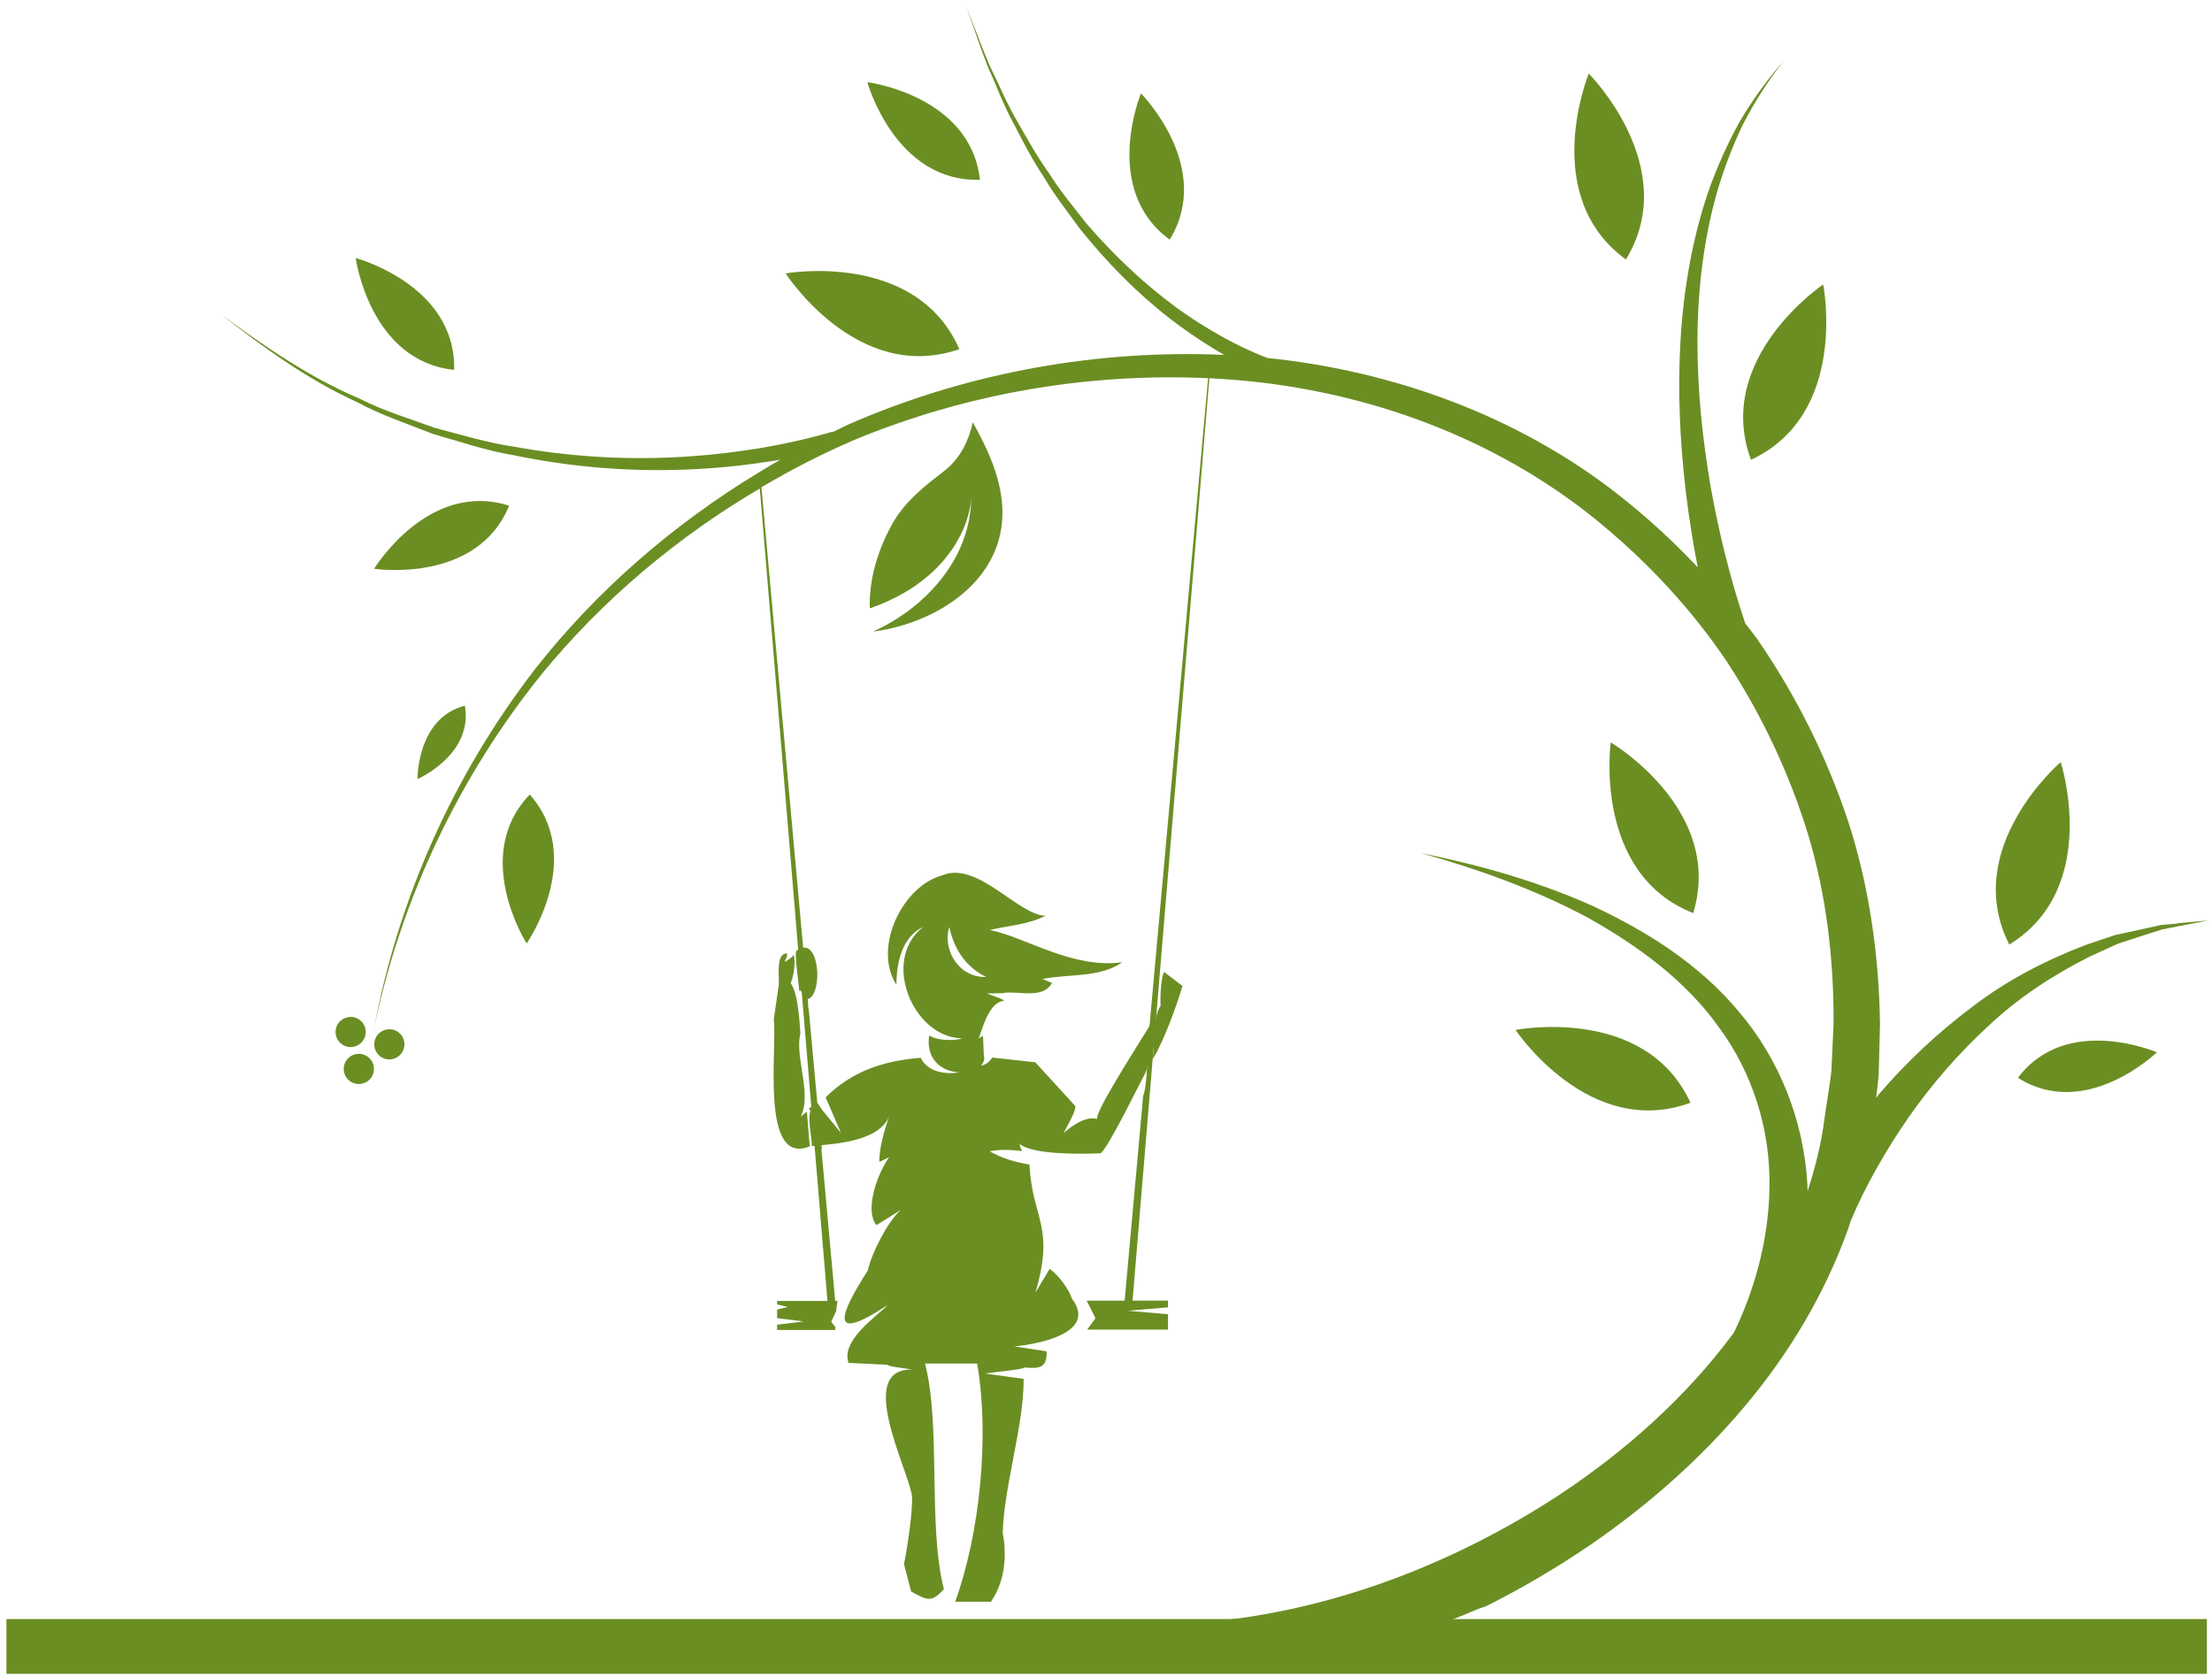
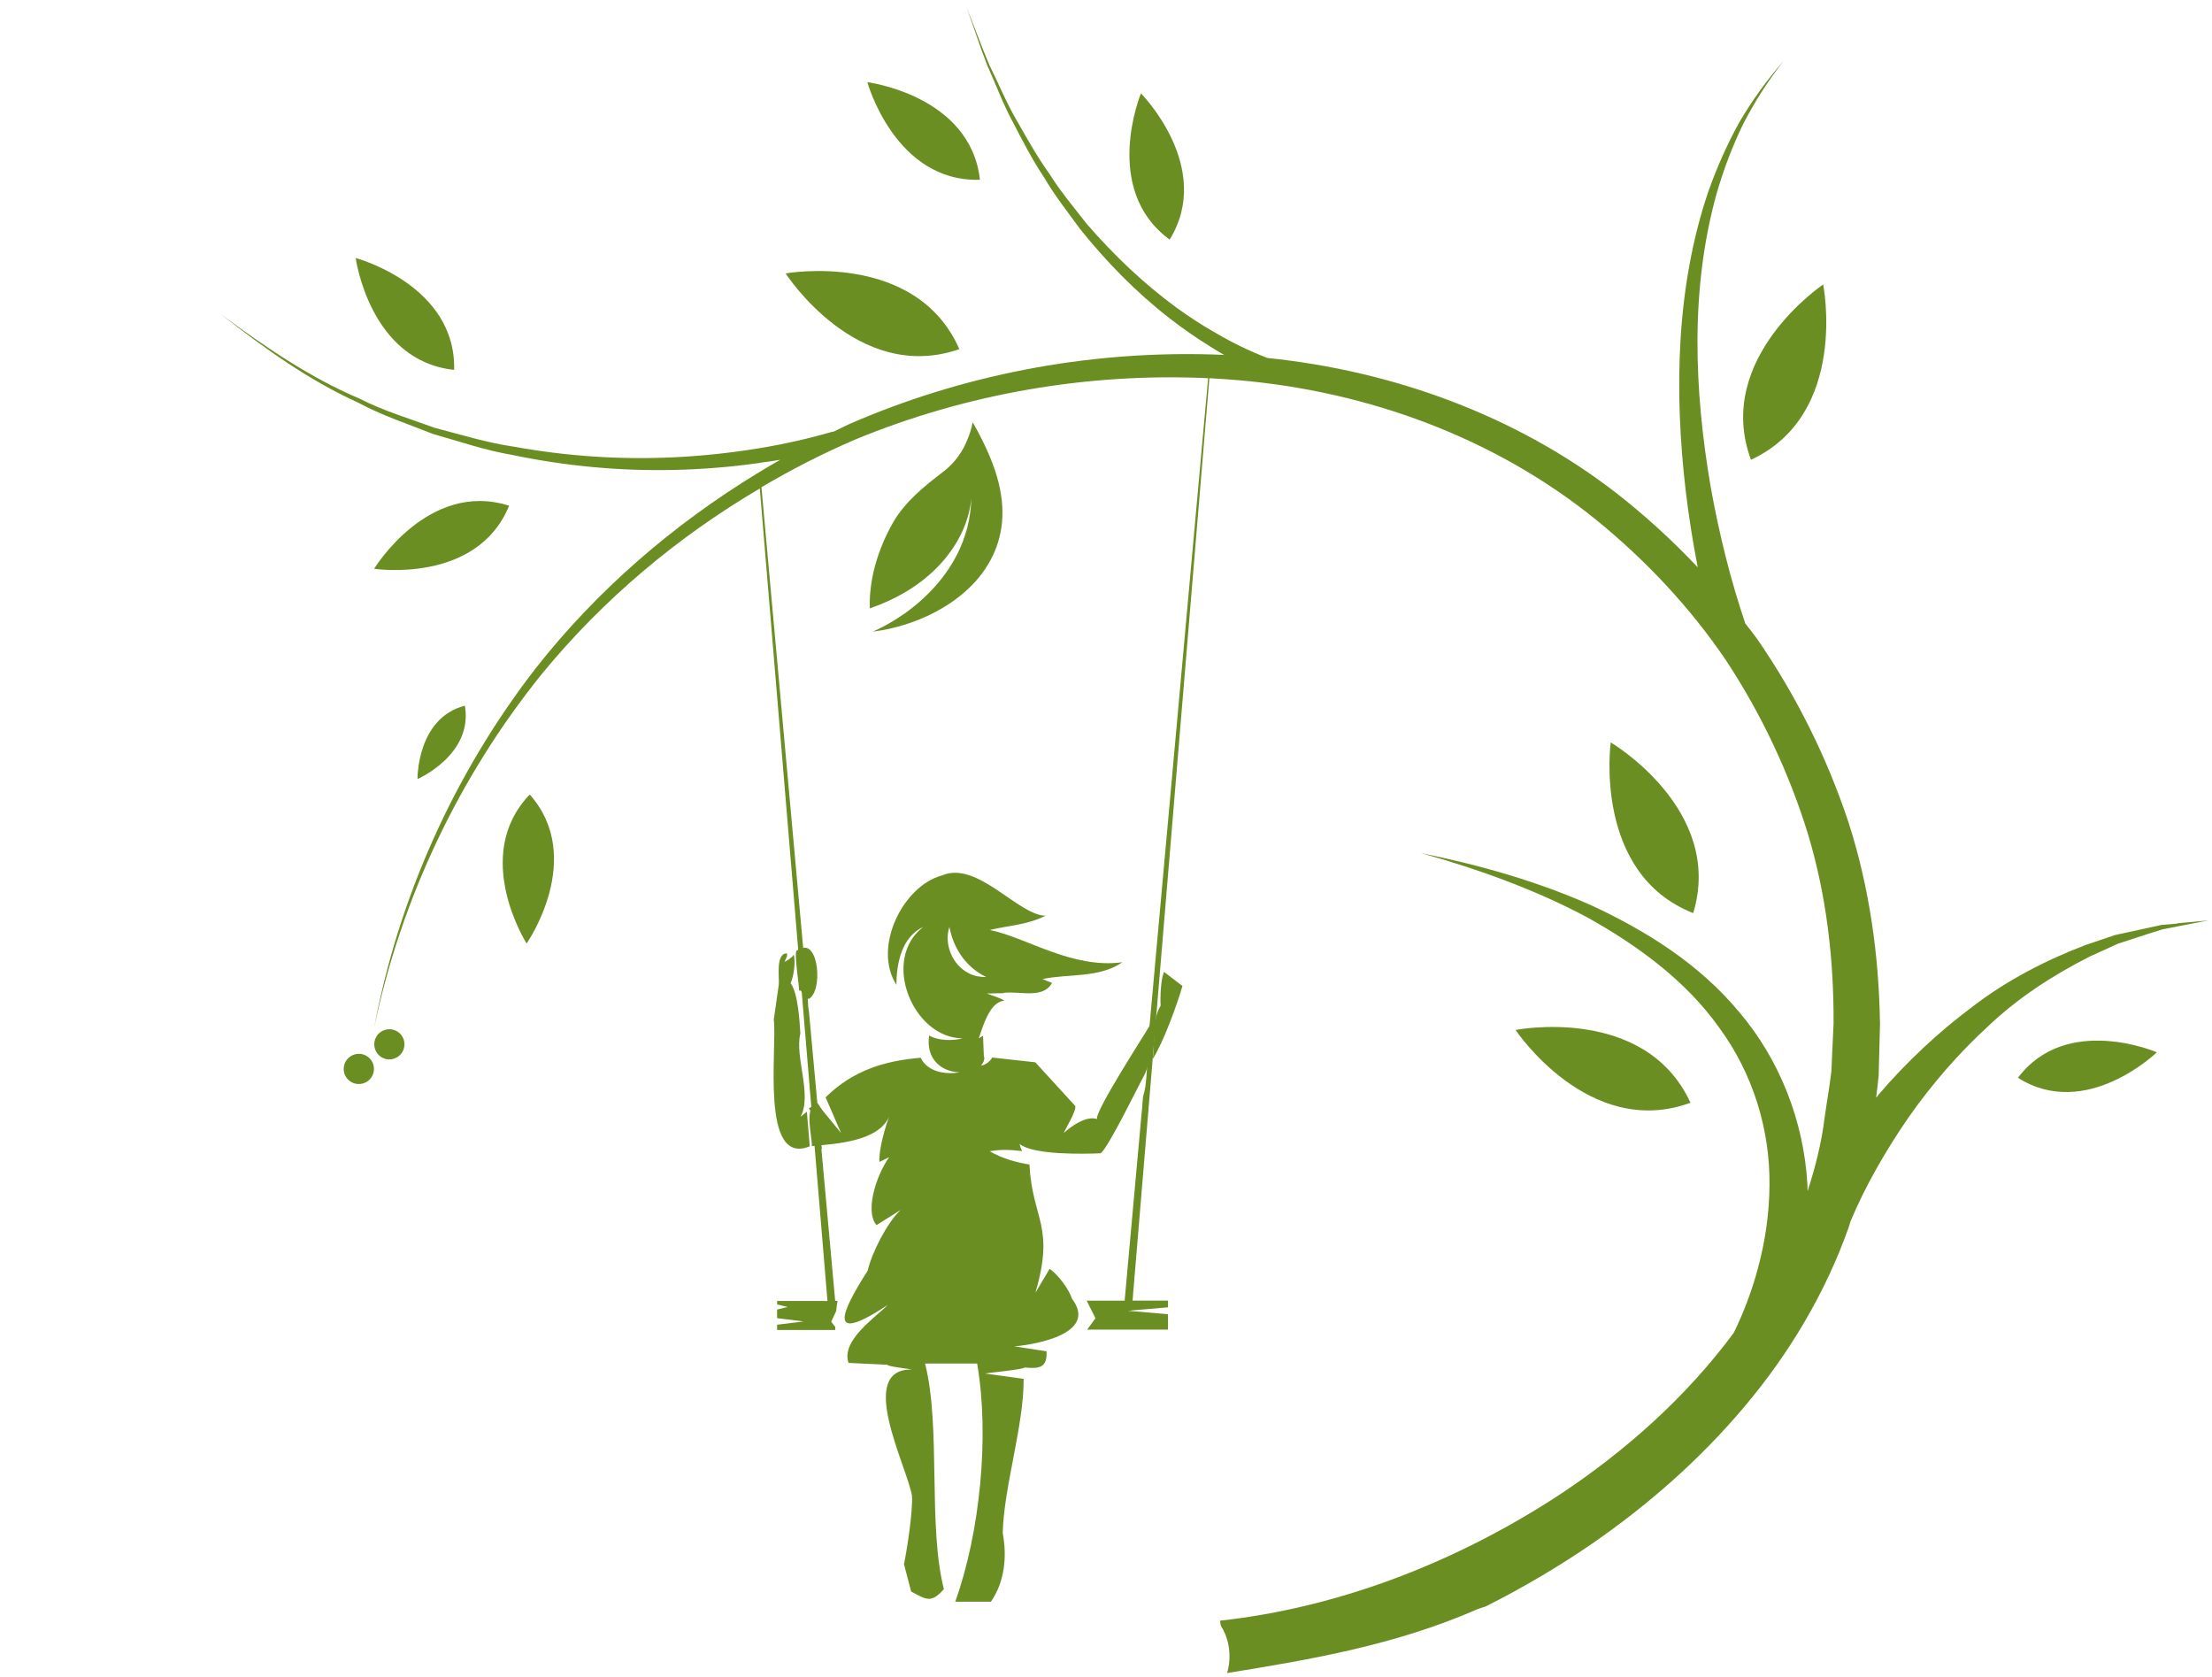
<svg xmlns="http://www.w3.org/2000/svg" width="318" height="241" viewBox="0 0 318 241" fill="none">
  <path d="M313.031 132.75L310.752 132.942L308.52 133.43L304.067 134.398L299.758 135.854C294.069 138.039 288.524 140.894 283.63 144.649C278.689 148.328 274.14 152.592 270.098 157.296C269.974 157.468 269.859 157.631 269.715 157.785C269.84 156.721 269.983 155.677 270.079 154.613L270.271 147.198C270.127 137.358 268.748 127.5 265.722 118.13C262.619 108.808 258.214 99.965 252.649 91.898C252.094 91.103 251.491 90.394 250.906 89.618C248.78 83.342 247.133 76.683 245.946 70.073C244.739 63.069 244.011 55.999 244.03 48.88C244.059 41.781 244.873 34.681 246.788 27.802C247.784 24.382 249.039 21.048 250.59 17.848C252.238 14.648 254.153 11.649 256.375 8.813C254 11.506 251.893 14.437 250.054 17.561C248.311 20.713 246.836 24.028 245.62 27.448C243.274 34.327 242.038 41.57 241.598 48.813C241.157 56.085 241.502 63.376 242.345 70.59C242.785 74.269 243.36 77.91 244.069 81.541C240.439 77.689 236.513 74.106 232.347 70.858C217.914 59.668 200.169 53.297 182.222 51.457C179.559 50.442 176.945 49.158 174.426 47.654C174.398 47.654 174.35 47.654 174.331 47.606C172.559 46.59 170.845 45.45 169.169 44.243C164.399 40.756 160.09 36.636 156.192 32.133C154.373 29.786 152.438 27.506 150.867 24.986C149.124 22.562 147.669 19.946 146.194 17.36C144.671 14.763 143.551 11.985 142.22 9.321C141.061 6.562 140.036 3.755 138.925 0.967C139.94 3.774 140.86 6.639 141.951 9.446C143.187 12.157 144.202 14.993 145.658 17.637C147.037 20.301 148.416 22.993 150.092 25.484C151.614 28.099 153.501 30.476 155.273 32.919C159.046 37.613 163.289 41.982 168.086 45.709C170.021 47.213 172.032 48.612 174.12 49.896C174.149 49.925 174.196 49.944 174.244 49.972C174.8 50.336 175.403 50.672 175.987 51.017C175.384 50.988 174.752 50.969 174.149 50.94H174.024C156.154 50.451 138.236 53.891 121.946 61.019C121.218 61.354 120.49 61.747 119.762 62.082L119.733 62.035C116.247 63.05 112.637 63.855 108.979 64.459C108.902 64.459 108.835 64.487 108.758 64.487C104.861 65.12 100.915 65.531 96.989 65.723C89.26 66.106 81.465 65.579 73.861 64.2C70.011 63.644 66.305 62.475 62.531 61.508C58.902 60.176 55.148 59.065 51.681 57.292C44.517 54.264 38.053 49.809 31.78 45.182C37.909 49.982 44.297 54.609 51.441 57.848C54.879 59.716 58.605 60.923 62.263 62.379C66.017 63.443 69.743 64.727 73.621 65.388C81.292 66.988 89.164 67.735 97.036 67.543C101.03 67.448 104.976 67.132 108.921 66.576C108.998 66.576 109.065 66.576 109.161 66.528C110.157 66.403 111.172 66.26 112.168 66.087C111.2 66.643 110.233 67.199 109.285 67.783C109.208 67.831 109.113 67.879 109.046 67.927C96.797 75.361 85.803 84.856 76.983 96.094C65.261 111.232 57.245 129.138 53.759 147.859C57.638 129.205 66.008 111.596 77.921 96.841C86.684 86.159 97.391 77.172 109.228 70.216L118.958 186.996H111.718V187.495L113.25 187.859L111.718 188.223V189.468L115.529 189.938L111.718 190.407V191.164H120.078C120.078 191.02 120.078 190.867 120.078 190.723L119.494 189.986L120.212 188.433C120.26 187.945 120.327 187.466 120.404 186.987H120.069L118.086 165.152H118.163C118.019 164.252 117.923 163.361 117.837 162.46C117.799 162.067 117.818 161.674 117.866 161.31C117.856 161.176 117.837 161.033 117.828 160.898C117.751 160.381 117.684 159.873 117.655 159.356L117.579 159.413L116.305 145.502C116.209 144.966 116.152 144.419 116.152 143.873L116.123 143.567V143.548L116.171 143.605C116.171 143.557 116.171 143.509 116.18 143.452C116.18 143.404 116.18 143.356 116.171 143.308C116.171 143.251 116.152 143.184 116.142 143.126C116.142 143.126 116.142 143.097 116.142 143.078C116.056 142.446 115.989 141.814 115.95 141.181C115.95 141.133 115.931 141.076 115.931 141.028C115.73 139.6 115.5 138.154 115.5 136.717C115.5 136.678 115.5 136.649 115.5 136.611L109.467 70.034C113.805 67.467 118.278 65.187 122.884 63.203C138.935 56.564 156.422 53.565 173.679 54.36L165.204 148.031L165.146 148.137C165.108 149.066 165.031 149.995 164.955 150.915C164.945 152.601 164.897 154.297 164.687 155.974C164.61 156.568 164.486 157.124 164.323 157.65L164.217 158.867C164.217 159.135 164.189 159.394 164.15 159.653L161.68 186.948H156.221L157.485 189.478L156.288 191.116H167.914V188.903L162.158 188.405L162.427 188.386H162.695V188.357L167.914 187.907V186.939H162.819L173.861 54.36C175.24 54.437 176.648 54.533 178.046 54.648C196.74 56.267 214.879 62.935 229.359 74.633C236.551 80.468 242.967 87.28 248.148 94.935C253.234 102.667 257.208 111.088 259.918 119.883C262.581 128.726 263.644 137.952 263.596 147.131L263.28 153.991C263.012 156.271 262.6 158.542 262.284 160.822C261.843 164.386 260.952 167.825 259.861 171.217C259.832 170.882 259.861 170.537 259.832 170.22C259.324 161.138 255.81 152.247 250.025 145.464C244.289 138.556 236.685 133.814 228.889 130.182C220.969 126.647 212.666 124.319 204.287 122.623C212.523 124.923 220.605 127.835 228.085 131.802C235.449 135.893 242.374 140.98 247.143 147.696C252.008 154.307 254.479 162.355 254.383 170.393C254.354 174.388 253.779 178.412 252.716 182.311C251.874 185.483 250.657 188.702 249.25 191.566C242.469 200.745 233.678 208.591 224.091 214.915C209.429 224.495 192.565 231.068 175.394 232.946C175.441 233.166 175.461 233.406 175.489 233.645C176.773 235.609 177.079 238.205 176.409 240.476C188.59 238.512 200.561 236.452 212.274 231.355C212.705 231.173 213.126 231.039 213.538 230.924C218.834 228.27 223.938 225.262 228.813 221.928C236.924 216.333 244.404 209.77 250.801 202.163C257.189 194.603 262.427 185.856 265.77 176.41C265.865 176.122 265.942 175.825 266.038 175.538C268.145 170.498 271.123 165.315 274.389 160.592C277.731 155.821 281.581 151.385 285.91 147.418C290.171 143.394 295.161 140.146 300.438 137.483L304.479 135.644L308.712 134.264L310.867 133.584L313.069 133.152L317.475 132.3L312.993 132.712L313.031 132.75Z" fill="#6B8E23" />
-   <path d="M296.252 109.536C296.252 109.536 281.811 121.905 288.859 135.768C302.113 127.634 296.252 109.536 296.252 109.536Z" fill="#6B8E23" />
-   <path d="M233.745 37.297C241.847 24.018 228.401 10.576 228.401 10.576C228.401 10.576 221.161 28.157 233.745 37.297Z" fill="#6B8E23" />
  <path d="M140.879 25.838C139.519 13.69 124.694 11.812 124.694 11.812C124.694 11.812 128.668 26.222 140.879 25.838Z" fill="#6B8E23" />
  <path d="M65.289 53.163C65.577 40.938 51.135 37.086 51.135 37.086C51.135 37.086 53.136 51.898 65.289 53.163Z" fill="#6B8E23" />
  <path d="M73.19 72.688C61.545 68.981 53.788 81.752 53.788 81.752C53.788 81.752 68.565 84.003 73.19 72.688Z" fill="#6B8E23" />
  <path d="M76.159 114.202C67.683 123.006 75.709 135.615 75.709 135.615C75.709 135.615 84.261 123.351 76.159 114.202Z" fill="#6B8E23" />
  <path d="M60.022 111.979C60.022 111.979 68.057 108.492 66.831 101.431C59.898 103.213 60.022 111.979 60.022 111.979Z" fill="#6B8E23" />
  <path d="M168.154 34.442C174.551 24.028 164.026 13.422 164.026 13.422C164.026 13.422 158.289 27.228 168.154 34.442Z" fill="#6B8E23" />
  <path d="M251.72 66.087C265.827 59.544 262.102 40.89 262.102 40.89C262.102 40.89 246.329 51.496 251.72 66.087Z" fill="#6B8E23" />
  <path d="M231.561 106.71C231.561 106.71 228.956 125.545 243.417 131.246C247.938 116.367 231.561 106.71 231.561 106.71Z" fill="#6B8E23" />
  <path d="M243.025 158.503C236.522 144.372 217.876 148.041 217.876 148.041C217.876 148.041 228.43 163.859 243.025 158.503Z" fill="#6B8E23" />
  <path d="M290.104 154.92C299.901 161.119 310.072 151.251 310.072 151.251C310.072 151.251 297.057 145.646 290.104 154.92Z" fill="#6B8E23" />
  <path d="M112.943 39.299C112.943 39.299 123.229 55.29 137.92 50.183C131.656 35.946 112.943 39.299 112.943 39.299Z" fill="#6B8E23" />
  <path d="M138.437 64.554C139.088 63.328 139.586 62.015 139.835 60.684C141.425 63.491 142.603 66.049 143.302 68.434C143.656 69.623 143.886 70.772 144.01 71.884C144.135 72.995 144.145 74.049 144.049 75.064C144.001 75.572 143.934 76.08 143.828 76.559C143.733 77.048 143.608 77.517 143.465 77.987C143.177 78.925 142.794 79.788 142.335 80.631C141.415 82.288 140.199 83.764 138.81 84.981C136.043 87.462 132.662 88.995 130.019 89.8C129.684 89.905 129.368 89.991 129.061 90.077C128.755 90.164 128.467 90.231 128.19 90.298C127.912 90.365 127.653 90.422 127.414 90.47C127.174 90.518 126.954 90.556 126.753 90.595C126.351 90.662 126.035 90.71 125.815 90.739C125.594 90.767 125.479 90.777 125.479 90.777C125.479 90.777 125.537 90.758 125.642 90.71C125.748 90.662 125.901 90.595 126.102 90.499C126.303 90.403 126.542 90.288 126.82 90.144C126.964 90.077 127.107 90.001 127.261 89.915C127.414 89.828 127.577 89.733 127.749 89.637C128.094 89.445 128.467 89.225 128.86 88.976C129.253 88.727 129.664 88.449 130.095 88.152C130.201 88.075 130.306 87.998 130.421 87.922C130.526 87.845 130.641 87.759 130.747 87.673C130.967 87.51 131.187 87.337 131.407 87.155C131.628 86.973 131.858 86.801 132.078 86.6C132.298 86.408 132.528 86.207 132.748 85.996C134.539 84.348 136.292 82.24 137.556 79.769C137.719 79.462 137.862 79.146 138.006 78.83C138.149 78.513 138.284 78.188 138.408 77.862C138.657 77.201 138.877 76.521 139.059 75.831C139.241 75.131 139.375 74.413 139.471 73.694C139.519 73.33 139.557 72.966 139.586 72.593C139.615 72.219 139.624 71.845 139.634 71.462C139.634 71.644 139.596 72.353 139.356 73.407C139.232 73.934 139.059 74.557 138.81 75.256C138.552 75.936 138.216 76.712 137.766 77.517C137.546 77.919 137.288 78.341 137.01 78.763C136.723 79.194 136.406 79.615 136.052 80.066C135.698 80.516 135.315 80.947 134.884 81.397C134.673 81.618 134.443 81.847 134.213 82.068C133.974 82.288 133.735 82.509 133.476 82.729C132.968 83.179 132.413 83.601 131.81 84.032C131.513 84.252 131.197 84.454 130.871 84.664C130.546 84.865 130.21 85.086 129.856 85.278C128.458 86.082 126.858 86.82 125.048 87.443C125.039 87.136 125.029 86.839 125.039 86.532C125.068 84.588 125.403 82.614 125.977 80.698C126.265 79.749 126.609 78.791 127.012 77.862C127.213 77.392 127.423 76.942 127.653 76.482C127.883 76.022 128.123 75.572 128.372 75.131C130.124 72.075 132.892 69.881 135.583 67.821C136.77 66.921 137.766 65.752 138.427 64.535L138.437 64.554Z" fill="#6B8E23" />
-   <path d="M317.264 232.716H0.924V240.591H317.264V232.716Z" fill="#6B8E23" />
-   <path d="M50.321 150.503C49.698 150.474 49.124 150.187 48.731 149.708C48.367 149.258 48.195 148.692 48.252 148.118C48.31 147.543 48.587 147.025 49.038 146.652C49.449 146.316 49.967 146.144 50.503 146.163C51.125 146.192 51.7 146.479 52.093 146.958C52.849 147.888 52.706 149.258 51.776 150.015C51.365 150.35 50.848 150.522 50.311 150.503H50.321Z" fill="#6B8E23" />
  <path d="M51.489 155.811C50.867 155.782 50.292 155.495 49.9 155.016C49.143 154.086 49.287 152.716 50.215 151.96C50.627 151.624 51.144 151.452 51.681 151.471C52.303 151.5 52.878 151.787 53.27 152.266C53.634 152.716 53.807 153.282 53.749 153.857C53.692 154.431 53.414 154.949 52.964 155.322C52.552 155.658 52.035 155.83 51.499 155.811H51.489Z" fill="#6B8E23" />
  <path d="M55.885 152.276C55.263 152.247 54.688 151.96 54.295 151.48C53.931 151.03 53.759 150.465 53.816 149.89C53.874 149.315 54.152 148.798 54.602 148.424C55.014 148.089 55.531 147.916 56.067 147.936C56.689 147.964 57.264 148.252 57.657 148.731C58.413 149.66 58.27 151.03 57.341 151.787C56.929 152.122 56.412 152.295 55.875 152.276H55.885Z" fill="#6B8E23" />
  <path d="M115.156 142.455C115.328 142.628 115.443 142.877 115.692 142.934V142.906C115.788 143.078 116.056 143.059 116.027 143.318C116.027 143.318 116.247 143.586 116.247 143.596C118.345 142.494 117.703 135.078 115.108 136.362V136.295C114.955 136.42 114.773 136.487 114.61 136.602C113.997 136.429 115.012 142.206 114.859 142.388C114.955 142.35 115.069 142.34 115.165 142.446L115.156 142.455Z" fill="#6B8E23" />
  <path d="M165.271 147.428C164.945 148.089 157.246 159.921 157.724 160.841C156.154 160.333 154.018 161.866 152.936 162.843C153.166 162.24 154.794 159.624 154.574 158.963L148.837 152.688L142.641 152.007C142.335 152.563 141.683 153.09 141.032 153.157C141.319 152.86 141.607 152.285 141.473 151.864H141.444L141.319 148.884L140.706 149.248C141.271 147.667 142.248 144.017 144.317 143.854C144.518 143.672 141.923 142.867 141.904 142.8L144.317 142.752V142.704C146.596 142.427 149.948 143.624 151.241 141.287L149.862 140.721C153.626 139.936 158.021 140.616 161.354 138.307C154.114 139.294 147.506 134.714 142.296 133.67C144.978 133.018 147.602 132.97 150.322 131.62C146.395 131.6 140.515 123.639 135.411 125.833C129.818 127.327 125.412 136.151 128.87 141.555C128.879 138.441 129.636 134.676 132.729 133.229C126.581 137.972 131.283 149.21 138.37 149.248C137.01 149.631 134.826 149.593 133.581 148.836C133.103 151.845 134.932 154.01 137.948 154.134C135.909 154.479 133.352 154.086 132.356 152.036C127.079 152.477 122.558 153.904 118.689 157.727L120.911 162.853L117.473 158.656C115.5 158.973 116.774 163.361 116.717 164.74C120.088 164.395 126.131 164.137 127.816 160.544C127.222 162.077 126.303 165.363 126.427 167.011L127.816 166.331C125.872 169.138 124.349 174.168 126.006 176.093L129.473 173.919C127.538 175.729 125.326 180.069 124.742 182.637C120.844 188.73 118.852 193.358 127.625 187.571C125.805 189.401 120.883 192.687 121.984 195.897L127.596 196.165C127.366 196.395 131.072 196.788 131.082 196.845C123.037 196.769 130.411 210.795 131.111 215.01C131.225 217.358 130.431 222.503 129.961 224.831L130.986 228.759C133.16 229.899 133.83 230.522 135.698 228.414C133.361 219.322 135.305 205.094 132.988 195.993H140.477C142.287 206.426 140.869 220.366 137.326 230.225H142.449C144.451 227.37 144.786 223.681 144.154 220.357C144.307 213.707 147.209 204.864 147.161 198.187L141.645 197.43C141.664 197.353 147.487 196.817 147.257 196.548C149.393 196.759 150.571 196.625 150.456 194.23L145.82 193.521C149.134 193.233 157.839 191.614 154.114 186.68C153.673 185.291 152.103 183.202 150.896 182.378L148.847 185.818C151.701 176.132 148.406 175.327 147.994 167.385C146.031 167.059 144.03 166.503 142.287 165.478C143.857 165.181 145.399 165.267 146.951 165.449C146.778 165.133 146.654 164.817 146.587 164.424C148.483 166.024 155.799 165.88 158.251 165.765C159.467 164.721 163.643 156.079 164.495 154.556C165.644 152.4 164.974 149.536 165.491 147.112C165.434 147.217 165.357 147.322 165.261 147.409L165.271 147.428ZM139.289 139.897C136.914 138.729 135.679 135.72 136.483 133.229C137.106 136.4 138.877 139.016 141.779 140.434C140.917 140.443 140.074 140.309 139.289 139.897Z" fill="#6B8E23" />
  <path d="M167.33 139.706C166.87 140.827 166.774 143.346 166.851 144.544C165.568 146.661 166.066 149.813 165.711 152.228C167.215 149.909 169.226 144.391 169.992 141.718L167.339 139.696L167.33 139.706Z" fill="#6B8E23" />
  <path d="M116.41 164.769L115.998 159.787L115.089 160.515C116.793 157.353 114.227 151.921 115.06 148.558C114.964 146.882 114.725 142.714 113.662 141.325C114.112 140.29 114.399 138.317 114.112 137.205C113.92 137.608 113.183 138.067 112.79 138.259L113.212 137.263L113.144 137.368V137.033C111.459 137.004 112.072 140.558 111.957 141.536L111.239 146.556C111.765 150.609 109.237 167.71 116.401 164.769H116.41Z" fill="#6B8E23" />
  <path d="M117.529 158.529L116.288 159.309L116.935 160.339L118.176 159.559L117.529 158.529Z" fill="#6B8E23" />
</svg>